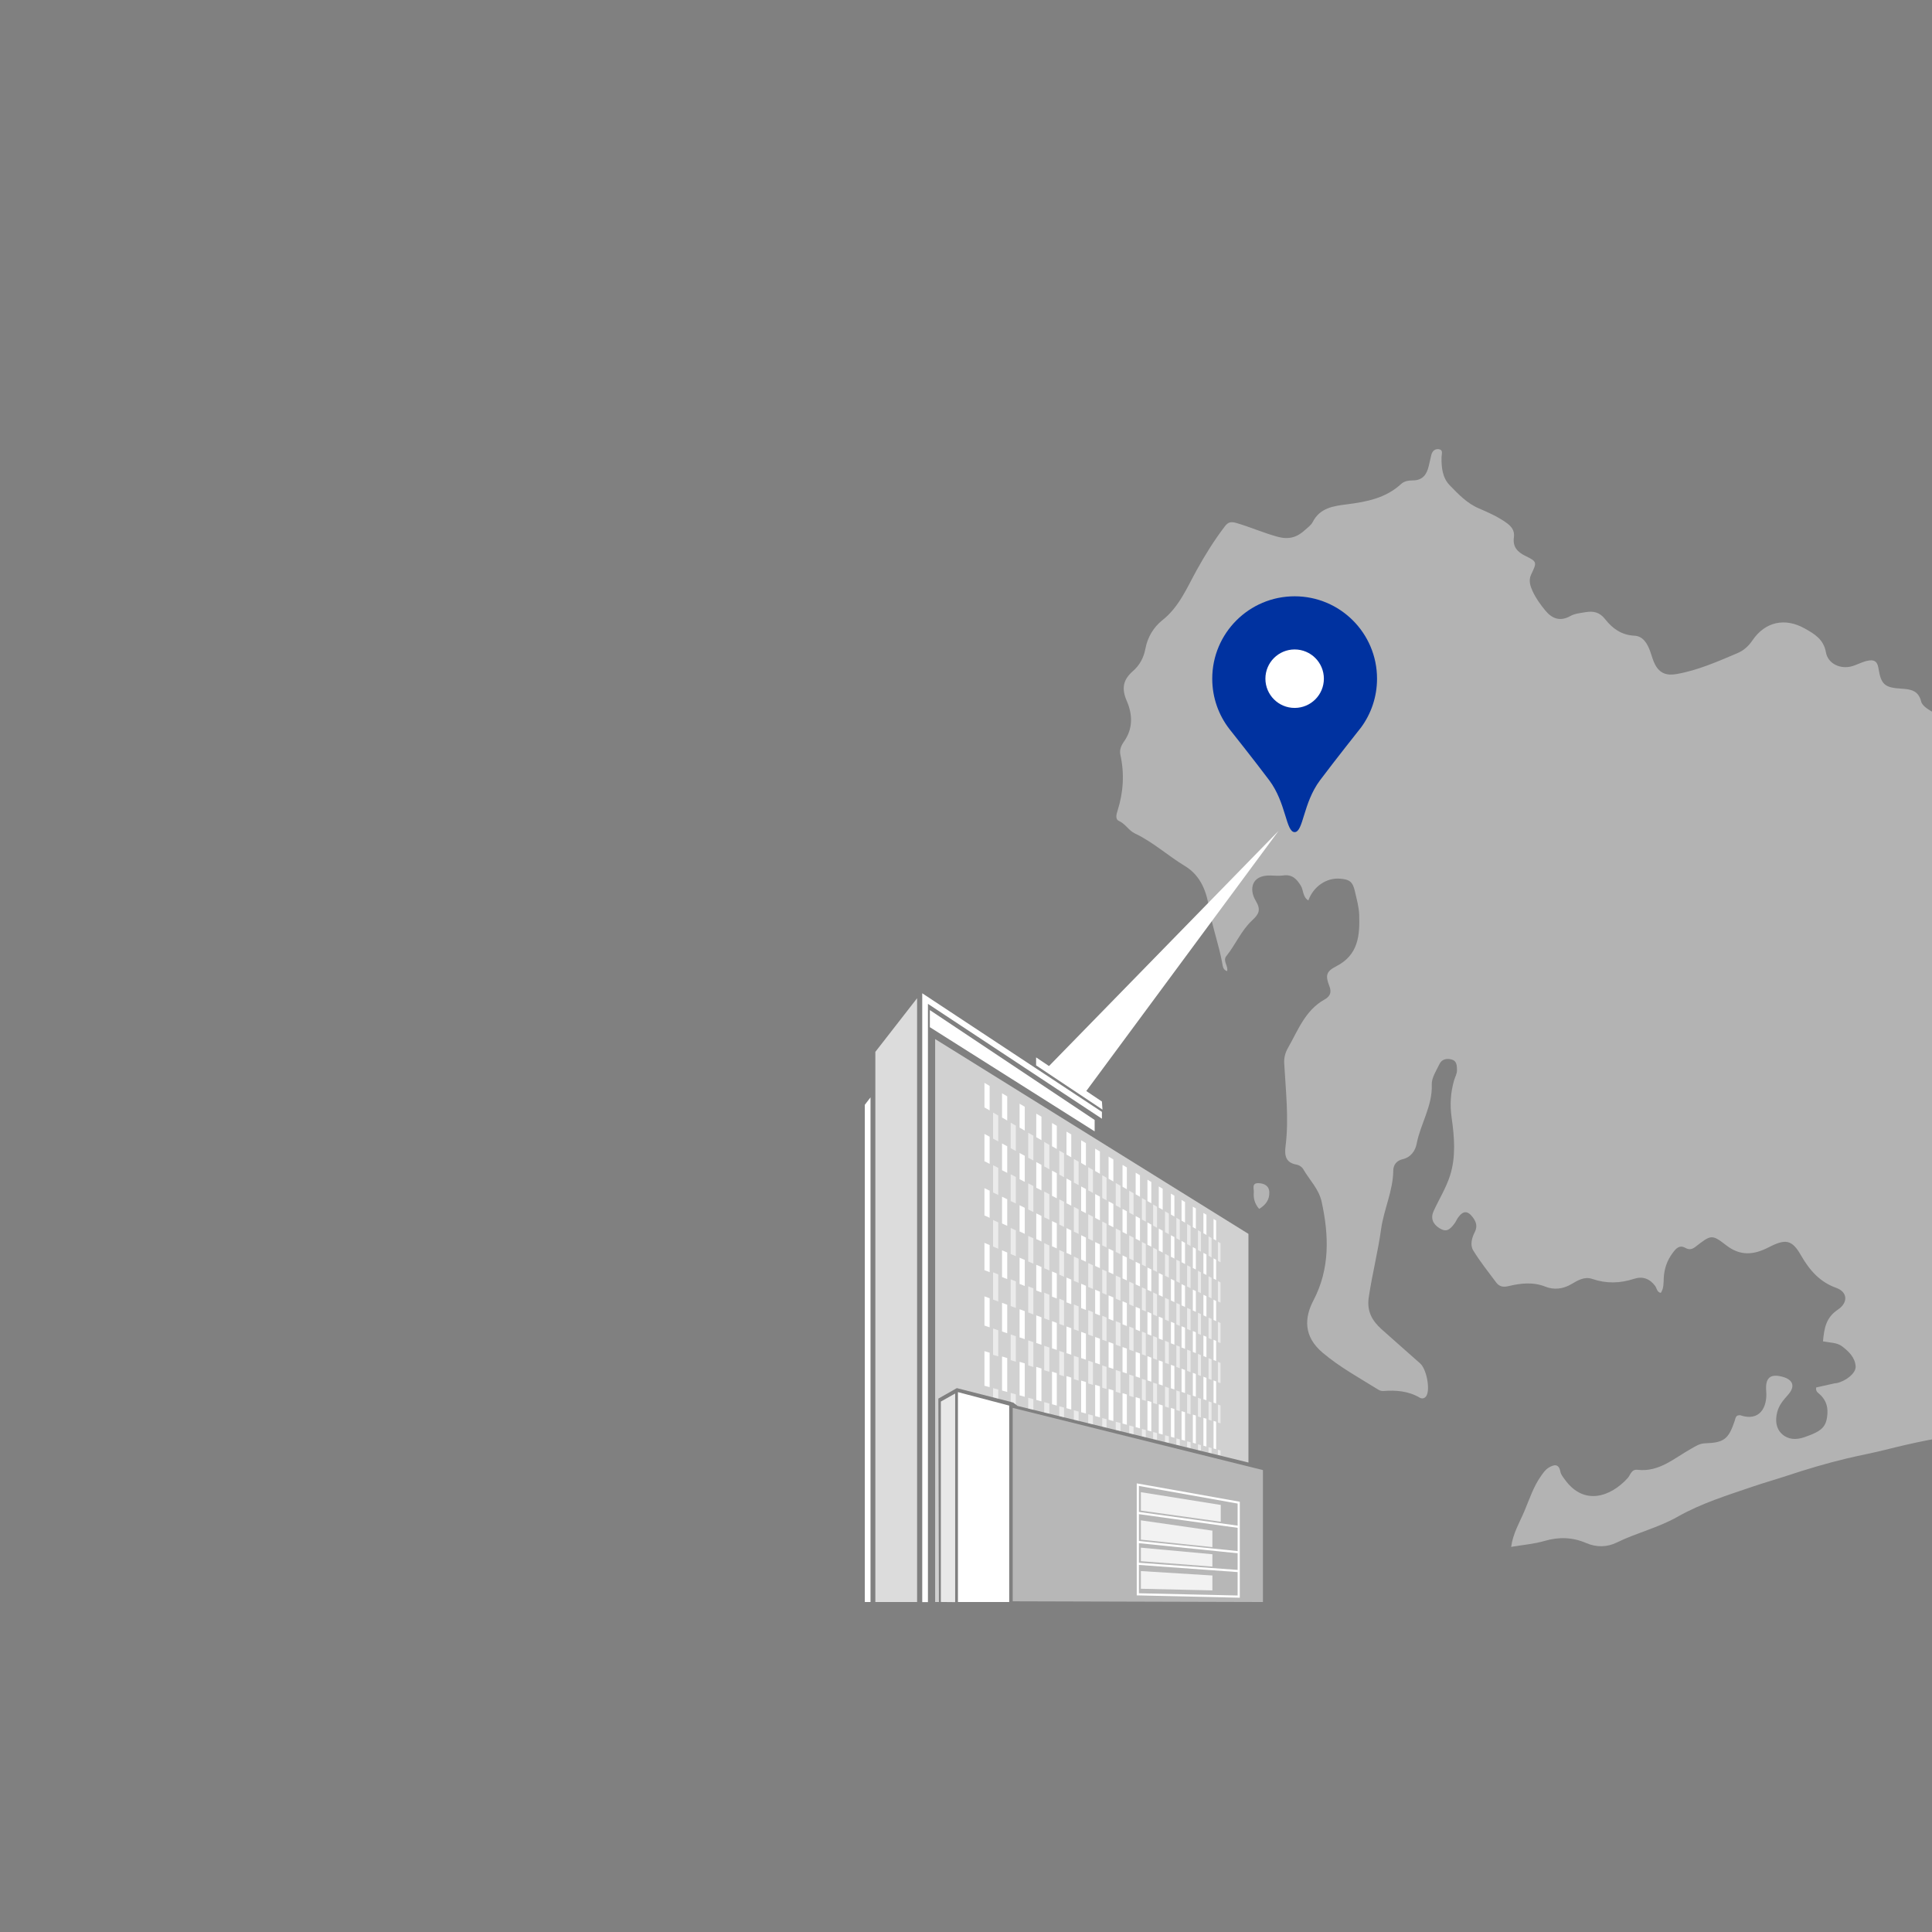
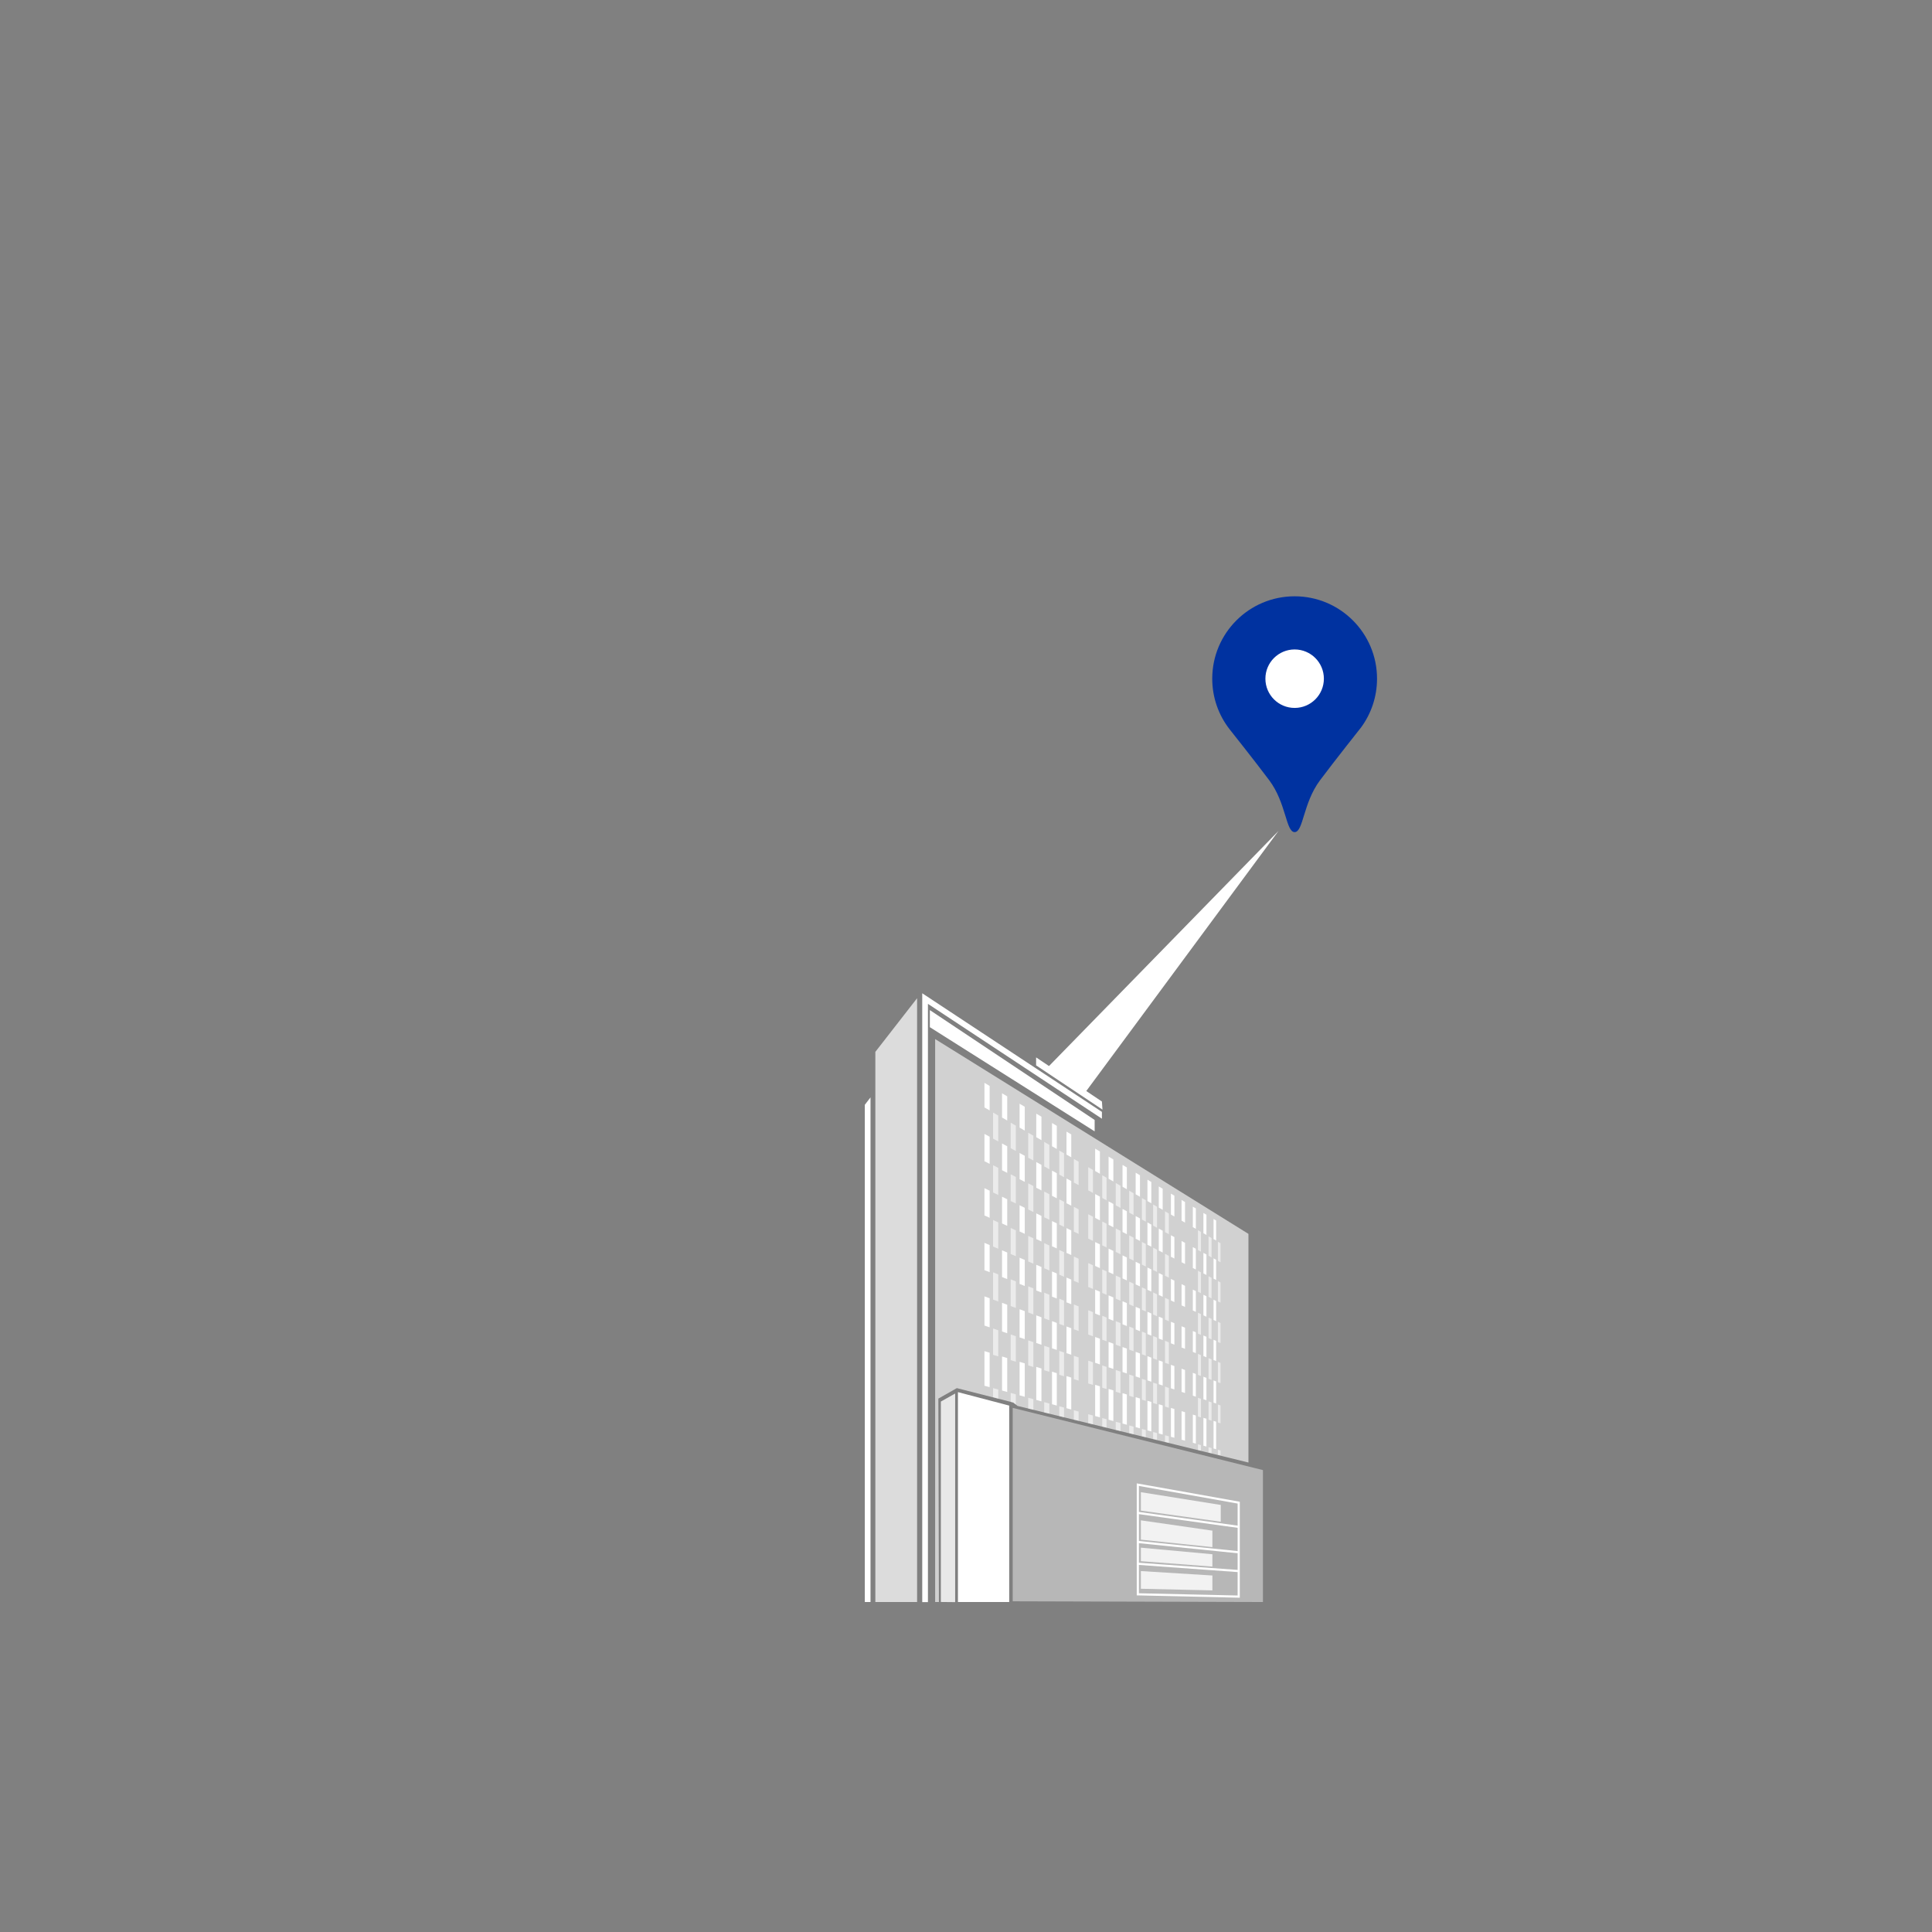
<svg xmlns="http://www.w3.org/2000/svg" viewBox="0 0 340 340">
  <rect x="0" y="0" width="340" height="340" fill="#808080" stroke="none" />
  <defs>
    <style>.cls-1,.cls-2{stroke-width:.685px;}.cls-1,.cls-2,.cls-3,.cls-4,.cls-5,.cls-6,.cls-7,.cls-8,.cls-9,.cls-10,.cls-11,.cls-12,.cls-13,.cls-14,.cls-15,.cls-16,.cls-17{fill:none;}.cls-1,.cls-2,.cls-3,.cls-4,.cls-5,.cls-7,.cls-8,.cls-9,.cls-10,.cls-11,.cls-12,.cls-13,.cls-14,.cls-16,.cls-17{stroke:#fff;stroke-miterlimit:10;}.cls-1,.cls-5,.cls-8,.cls-9,.cls-11,.cls-14,.cls-16{opacity:.56;}.cls-18{opacity:.64;}.cls-18,.cls-19,.cls-20,.cls-21,.cls-22{fill:#fff;}.cls-19{opacity:.43;}.cls-3,.cls-14{stroke-width:.457px;}.cls-4,.cls-5{stroke-width:.838px;}.cls-23{fill:#0032a0;}.cls-24{opacity:.4;}.cls-7{stroke-width:.381px;}.cls-8,.cls-12{stroke-width:.914px;}.cls-21{opacity:.72;}.cls-25{clip-path:url(#clippath-1);}.cls-9,.cls-13{stroke-width:.609px;}.cls-10,.cls-16{stroke-width:.533px;}.cls-26{isolation:isolate;}.cls-11,.cls-17{stroke-width:.761px;}.cls-22{opacity:.82;}.cls-27{clip-path:url(#clippath-2);}.cls-15{mix-blend-mode:multiply;}.cls-28{clip-path:url(#clippath);}</style>
    <clipPath id="clippath">
      <rect class="cls-6" y="65.228" width="340" height="220" />
    </clipPath>
    <clipPath id="clippath-1">
      <path class="cls-6" d="M216.567,216.304v3.47l-44.741-25.699v-4.356l44.741,26.585ZM171.826,198.78v4.845l44.741,22.928v-3.47l-44.741-24.304ZM171.826,208.404v4.845l44.741,20.411v-3.47l-44.741-21.787ZM171.826,218.123v4.845l44.741,17.552v-3.47l-44.741-18.927ZM171.826,227.615v5.186l44.741,15.047v-3.81l-44.741-16.422ZM171.826,237.343v6.134l44.741,12.254v-4.759l-44.741-13.629Z" />
    </clipPath>
    <clipPath id="clippath-2">
      <path class="cls-6" d="M217.884,220.558v3.265l-44.741-24.328v-4.636l44.741,25.699ZM173.143,204.225v4.845l44.741,21.681v-3.47l-44.741-23.057ZM173.143,213.969v4.711l44.741,19.01v-3.47l-44.741-20.251ZM173.143,223.263v4.845l44.741,16.444v-3.47l-44.741-17.819ZM173.143,233.244v4.697l44.741,13.472v-3.04l-44.741-15.129ZM173.143,243.838v1.621l5.168,1.359.754.597,38.819,9.465v-.768l-44.741-12.274Z" />
    </clipPath>
  </defs>
  <g class="cls-26">
    <g id="_レイヤー_2">
      <g id="_レイヤー_1-2">
        <rect class="cls-15" width="340" height="340" />
        <g class="cls-28">
          <g class="cls-24">
-             <path class="cls-20" d="M320.813,236.057c.227-2.296.491-4.159,2.636-5.595,1.793-1.2,1.746-3.086-.307-3.818-2.868-1.022-4.702-3.111-6.192-5.716-1.6-2.796-2.721-2.952-5.705-1.416-2.551,1.313-4.942,1.597-7.466-.367-2.545-1.98-2.679-1.835-5.397.264-.585.451-1.087.582-1.764.208-1.076-.594-1.647.066-2.262.892-.982,1.317-1.481,2.787-1.561,4.373-.047.929.023,1.836-.521,2.646-.706-.141-.692-.821-1.006-1.242-.943-1.263-2.205-1.725-3.688-1.239-2.472.811-4.901.872-7.378.019-1.367-.471-2.575.28-3.661.92-1.495.88-3.1,1.034-4.544.458-2.229-.89-4.377-.618-6.531-.108-.983.233-1.637.067-2.182-.667-1.374-1.851-2.829-3.658-4.024-5.621-.582-.957-.241-2.212.277-3.224.506-.989.25-1.797-.337-2.581-.917-1.224-1.703-1.212-2.601.023-.217.299-.353.656-.567.958-.986,1.39-1.633,1.598-2.732.907-1.178-.741-1.561-1.791-1.006-3.002.957-2.09,2.197-4.082,2.89-6.253,1.055-3.308.76-6.812.282-10.163-.328-2.297-.193-4.409.418-6.556.176-.617.535-1.175.523-1.856-.014-.77-.032-1.583-.909-1.836-.85-.245-1.747-.099-2.169.784-.557,1.166-1.406,2.42-1.36,3.607.146,3.774-1.98,6.894-2.658,10.416-.234,1.215-.993,2.392-2.489,2.736-1.007.232-1.617.957-1.629,2.006-.041,3.571-1.656,6.806-2.141,10.286-.56,4.022-1.571,7.965-2.172,11.989-.367,2.456.58,4.121,2.229,5.611,2.254,2.036,4.559,4.016,6.822,6.043,1.118,1.001,1.775,4.485,1.111,5.671-.28.5-.785.593-1.19.354-2.007-1.184-4.183-1.345-6.423-1.172-.412.032-.717-.144-1.03-.338-3.283-2.039-6.667-3.89-9.653-6.419-3.426-2.901-3.167-6.202-1.602-9.189,2.915-5.561,2.742-11.432,1.443-17.367-.492-2.247-2.158-3.849-3.259-5.76-.207-.359-.71-.693-1.122-.763-1.962-.331-2.177-1.606-1.97-3.25.615-4.88.027-9.746-.237-14.615-.053-.97.2-1.875.658-2.675,1.78-3.104,3.024-6.613,6.427-8.516.84-.47,1.342-1.13.883-2.307-.745-1.907-.622-2.624,1.206-3.559,3.884-1.987,4.147-5.439,4.022-9.069-.048-1.373-.444-2.741-.75-4.095-.384-1.7-.926-2.121-2.676-2.245-2.349-.167-4.628,1.372-5.522,3.833-1.01-.607-.831-1.787-1.322-2.589-.743-1.212-1.548-2.035-3.106-1.807-.728.107-1.485.027-2.229.006-3.413-.095-3.787,2.489-2.61,4.431.996,1.643.536,2.387-.629,3.471-1.909,1.775-2.907,4.256-4.529,6.271-.696.864.381,1.747.132,2.658-.707-.221-.756-.813-.858-1.383-.581-3.261-1.757-6.361-2.294-9.671-.445-2.738-1.366-5.685-4.28-7.448-2.984-1.805-5.598-4.212-8.789-5.722-1.112-.526-1.675-1.699-2.832-2.217-.687-.307-.412-1.221-.233-1.785,1.03-3.25,1.237-6.521.5-9.854-.195-.883.167-1.66.654-2.352,1.614-2.297,1.481-4.8.457-7.152-.932-2.142-.641-3.701,1.075-5.196,1.204-1.049,1.923-2.36,2.232-4.024.359-1.931,1.431-3.733,2.942-4.928,2.971-2.349,4.325-5.678,6.06-8.821,1.471-2.664,3.084-5.255,4.935-7.685.551-.724.999-.941,2.064-.629,2.454.72,4.792,1.756,7.268,2.429,1.98.538,3.427.08,4.805-1.197.474-.439,1.066-.838,1.346-1.387,1.299-2.543,3.676-2.828,6.108-3.139,3.416-.436,6.768-1.089,9.435-3.552.579-.535,1.36-.645,2.087-.647,1.735-.005,2.445-1.048,2.799-2.528.151-.631.303-1.262.44-1.896.162-.752.686-1.189,1.377-1.061.76.141.447.841.436,1.375-.036,1.796.152,3.641,1.426,4.953,1.518,1.563,3.049,3.188,5.137,4.08,1.615.69,3.205,1.398,4.678,2.412,1.039.715,1.665,1.434,1.493,2.703-.223,1.645.603,2.555,2.014,3.246,2.053,1.006,2.074,1.095,1.037,3.242-.522,1.081-.161,2.079.228,2.938.557,1.231,1.378,2.376,2.245,3.426,1.17,1.416,2.576,2.013,4.416.975.774-.437,1.767-.522,2.676-.677,1.349-.23,2.466-.013,3.431,1.221,1.273,1.626,2.869,2.811,5.157,2.92,1.551.074,2.292,1.406,2.788,2.773.284.783.48,1.613.871,2.338.817,1.514,2.015,1.943,3.733,1.644,3.77-.655,7.225-2.196,10.71-3.669,1.148-.485,1.97-1.23,2.691-2.286,2.218-3.251,5.704-4.039,9.218-2.055,1.649.931,3.286,1.868,3.697,4.178.372,2.095,2.688,3.066,4.734,2.409.883-.283,1.72-.752,2.619-.929.96-.19,1.677-.055,1.892,1.319.45,2.869,1.097,3.419,4.003,3.598,1.702.105,3.021.299,3.521,2.293.17.676,1.082,1.263,1.779,1.683.833.502,1.259-.501,1.896-.758,3.642-1.464,6.707-3.951,10.188-5.678,1.86-.922,3.314-2.356,4.904-3.575,1.367-1.049,1.444-3.076,1.849-4.913,1.704.48,2.962,2.14,4.779,1.463.566.812-.107,1.122-.316,1.572-1.265,2.717-1.089,5.023,1.214,6.74,2.69,2.006,3.508,4.5,3.458,7.652-.035,2.178.553,2.68,2.691,2.464,2.098-.212,4.26-.242,6.188-1.38.964-.569,2.071-.905,3.216-.594,1.256.342,2.137-.227,2.994-1.019,3.952-3.653,8.455-3.761,13.199-1.941,1.49.572,2.901,1.223,4.56.678,1.132-.372,2.076.243,2.69,1.057,1.282,1.7,2.842,2.033,4.848,1.639,1.35-.265,2.78-.169,4.174-.152,1.44.018,2.386-1.299,4.091-1.522-.784,1.987-1.926,3.391-3.023,4.799-1.686,2.165-1.62,3.653.713,4.979,1.583.9,1.962,2.102,1.802,3.665-.129,1.257-1.92,2.852-3.349,3.113-2.318.423-3.57,2.272-3.106,4.584.073.363.144.727.212,1.092.496,2.636.519,2.69-1.835,3.72-1.07.468-1.756,1.297-1.855,2.271-.341,3.364-2.668,5.155-5.153,6.789-1.308.86-2.202,1.906-2.82,3.326-1.302,2.991-3.502,5.436-5.16,8.22-1.144,1.922-1.83,3.714-.927,5.955.623,1.545,1.046,3.247-.934,4.344-.221.123-.422.411-.491.661-.611,2.232-2.19,3.058-4.361,3.155-.985.044-1.787.518-2.155,1.505-1.06,2.845-2.279,5.624-2.606,8.713-.325,3.069-1.934,5.327-4.902,6.472-.689.266-1.368.579-2.08.756-1.518.379-2.29,1.306-2.694,2.825-.725,2.733-1.136,2.968-3.939,2.503-2.084-.345-3.982-.255-5.881.905-1.565.956-3.361,1.539-5.068,2.254-1.979.828-3.413,2.173-4.176,4.204-.129.343-.261.747-.523.967-2.126,1.781-1.92,3.954-.787,6.037.73,1.343.345,2.01-.457,3.132-3.249,4.547-3.375,9.395-.934,14.391,1.086,2.223,1.231,4.666.971,7.064-.21,1.938-1.799,2.851-4.328,3.073-5.055.444-10.004,1.547-14.908,2.774-2.24.56-4.516.981-6.758,1.517-3.599.86-7.111,1.908-10.616,3.071-1.92.637-3.883,1.184-5.804,1.839-4.539,1.548-9.178,2.976-13.331,5.339-3.43,1.952-7.228,2.823-10.711,4.54-1.691.833-3.573.877-5.381.097-2.399-1.034-4.797-1.117-7.332-.374-1.832.537-3.777.687-5.881,1.045.324-2.392,1.488-4.294,2.325-6.275.891-2.109,1.592-4.329,2.951-6.231.383-.536.743-1.077,1.308-1.422.923-.564,1.791-.782,2.072.655.114.584.474.983.8,1.435,3.384,4.693,8.093,2.982,11.03-.243.533-.585.653-1.613,1.767-1.484,3.773.439,6.421-2.029,9.368-3.677.813-.455,1.496-.952,2.514-.985,3.338-.109,4.111-.737,5.192-3.908.118-.347.124-.73.475-.966.172-.023.375-.115.53-.062,3.321,1.136,4.796-1.295,4.554-4.254-.189-2.303.678-3.092,2.805-2.537,1.927.503,2.374,1.694,1.035,3.197-.819.92-1.577,1.793-1.895,3.015-.38,1.462-.244,2.901.843,3.892,1.059.966,2.443,1.057,3.902.557,3.16-1.083,3.942-1.836,4.083-4.206.084-1.412-.406-2.538-1.462-3.452-.27-.234-.618-.441-.518-1.104,1.041-.233,2.168-.487,3.296-.737.09-.02.188,0,.278-.019,1.61-.335,3.427-1.733,3.372-2.916-.071-1.549-1.169-2.629-2.349-3.539-.929-.716-2.103-.645-3.396-.904Z" />
-             <path class="cls-20" d="M221.588,212.748c-.811-.938-1.019-1.886-.942-2.918.049-.655-.415-1.656.835-1.612.98.035,1.858.427,1.896,1.603.043,1.318-.625,2.227-1.79,2.927Z" />
+             <path class="cls-20" d="M320.813,236.057Z" />
          </g>
        </g>
        <path class="cls-23" d="M216.364,128.308c-1.899-2.452-3.029-5.529-3.029-8.87,0-8.008,6.492-14.5,14.5-14.5s14.5,6.492,14.5,14.5c0,3.217-1.048,6.19-2.821,8.595,0,0-4.527,5.702-7.21,9.28-3,4-2.926,9.125-4.469,9.125s-1.469-5.125-4.469-9.125c-2.683-3.578-7.003-9.005-7.003-9.005Z" />
        <circle class="cls-20" cx="227.835" cy="119.438" r="5.145" />
        <polyline class="cls-20" points="184 188.228 225 146.228 191 192.228" />
        <polyline class="cls-21" points="154.046 281.929 154.046 185.112 161.395 175.669 161.395 281.929" />
        <polygon class="cls-20" points="163.302 281.947 162.299 281.947 162.299 174.8 193.919 195.674 193.919 196.875 163.302 176.663 163.302 281.947" />
        <polygon class="cls-20" points="194.015 195.272 182.338 187.488 182.338 186.084 193.919 193.851 194.015 195.272" />
        <polygon class="cls-20" points="192.64 199.1 163.637 180.767 163.637 177.76 192.64 197.095 192.64 199.1" />
        <polyline class="cls-18" points="164.571 281.929 164.571 182.859 219.706 217.144 219.706 257.38 179.064 247.416 178.311 246.818 168.387 244.287 165.136 246.129 165.232 281.929" />
        <polygon class="cls-22" points="165.574 281.921 168.091 281.947 168.091 245.238 165.574 246.649 165.574 281.921" />
        <polygon class="cls-20" points="177.603 281.929 168.581 281.929 168.581 244.991 177.603 247.361 177.603 281.929" />
        <polygon class="cls-19" points="178.222 281.802 178.222 247.764 222.256 258.71 222.256 281.929 178.222 281.802" />
        <polygon class="cls-7" points="200.239 280.574 200.239 261.274 217.993 264.442 217.993 280.977 200.239 280.574" />
        <polygon class="cls-22" points="214.831 267.8 200.774 265.841 200.774 262.599 214.831 264.846 214.831 267.8" />
        <polygon class="cls-22" points="213.362 272.268 200.774 270.952 200.774 267.553 213.362 269.368 213.362 272.268" />
        <polygon class="cls-22" points="213.362 275.694 200.774 274.739 200.774 272.364 213.362 273.522 213.362 275.694" />
        <polygon class="cls-22" points="213.362 279.882 200.774 279.594 200.774 276.483 213.362 277.261 213.362 279.882" />
        <line class="cls-7" x1="200.239" y1="266.245" x2="217.993" y2="268.705" />
        <line class="cls-7" x1="200.239" y1="271.36" x2="217.993" y2="273.176" />
        <line class="cls-7" x1="200.239" y1="275.196" x2="217.993" y2="276.483" />
        <polygon class="cls-20" points="153.196 281.929 152.194 281.929 152.194 194.421 153.196 193.126 153.196 281.929" />
        <g class="cls-25">
          <line class="cls-12" x1="173.702" y1="189.37" x2="173.702" y2="248.609" />
          <line class="cls-12" x1="176.799" y1="190.154" x2="176.799" y2="249.394" />
          <line class="cls-12" x1="179.884" y1="190.938" x2="179.884" y2="250.178" />
          <line class="cls-12" x1="182.822" y1="191.722" x2="182.822" y2="250.962" />
          <line class="cls-4" x1="185.558" y1="192.506" x2="185.558" y2="251.746" />
          <line class="cls-4" x1="188.105" y1="193.291" x2="188.105" y2="252.53" />
-           <line class="cls-4" x1="190.683" y1="194.075" x2="190.683" y2="253.314" />
          <line class="cls-4" x1="193.147" y1="194.859" x2="193.147" y2="254.098" />
          <line class="cls-4" x1="195.513" y1="195.643" x2="195.513" y2="254.882" />
          <line class="cls-17" x1="197.928" y1="196.427" x2="197.928" y2="255.667" />
          <line class="cls-17" x1="200.239" y1="197.211" x2="200.239" y2="256.451" />
          <line class="cls-2" x1="202.273" y1="197.995" x2="202.273" y2="257.235" />
          <line class="cls-2" x1="204.27" y1="198.78" x2="204.27" y2="258.019" />
          <line class="cls-13" x1="206.369" y1="199.564" x2="206.369" y2="258.803" />
          <line class="cls-13" x1="208.241" y1="200.348" x2="208.241" y2="259.587" />
          <line class="cls-10" x1="210.182" y1="201.132" x2="210.182" y2="260.371" />
          <line class="cls-10" x1="212.048" y1="201.916" x2="212.048" y2="261.155" />
          <line class="cls-3" x1="213.792" y1="202.7" x2="213.792" y2="261.94" />
        </g>
        <g class="cls-27">
          <line class="cls-8" x1="175.221" y1="191.33" x2="175.221" y2="250.57" />
          <line class="cls-8" x1="178.317" y1="192.114" x2="178.317" y2="251.354" />
          <line class="cls-8" x1="181.402" y1="192.899" x2="181.402" y2="252.138" />
          <line class="cls-8" x1="184.216" y1="193.683" x2="184.216" y2="252.922" />
          <line class="cls-5" x1="186.835" y1="194.467" x2="186.835" y2="253.706" />
          <line class="cls-5" x1="189.399" y1="195.251" x2="189.399" y2="254.49" />
          <line class="cls-5" x1="191.925" y1="196.035" x2="191.925" y2="255.275" />
          <line class="cls-11" x1="194.357" y1="196.819" x2="194.357" y2="256.059" />
          <line class="cls-5" x1="196.771" y1="197.603" x2="196.771" y2="256.843" />
          <line class="cls-11" x1="199.109" y1="198.387" x2="199.109" y2="257.627" />
          <line class="cls-1" x1="201.3" y1="199.172" x2="201.3" y2="258.411" />
          <line class="cls-1" x1="203.276" y1="199.956" x2="203.276" y2="259.195" />
          <line class="cls-1" x1="205.36" y1="200.74" x2="205.36" y2="259.979" />
-           <line class="cls-9" x1="207.322" y1="201.524" x2="207.322" y2="260.763" />
-           <line class="cls-9" x1="209.217" y1="202.308" x2="209.217" y2="261.548" />
          <line class="cls-16" x1="211.084" y1="203.092" x2="211.084" y2="262.332" />
          <line class="cls-16" x1="212.951" y1="203.876" x2="212.951" y2="263.116" />
          <line class="cls-14" x1="214.562" y1="204.66" x2="214.562" y2="263.9" />
        </g>
      </g>
    </g>
  </g>
</svg>